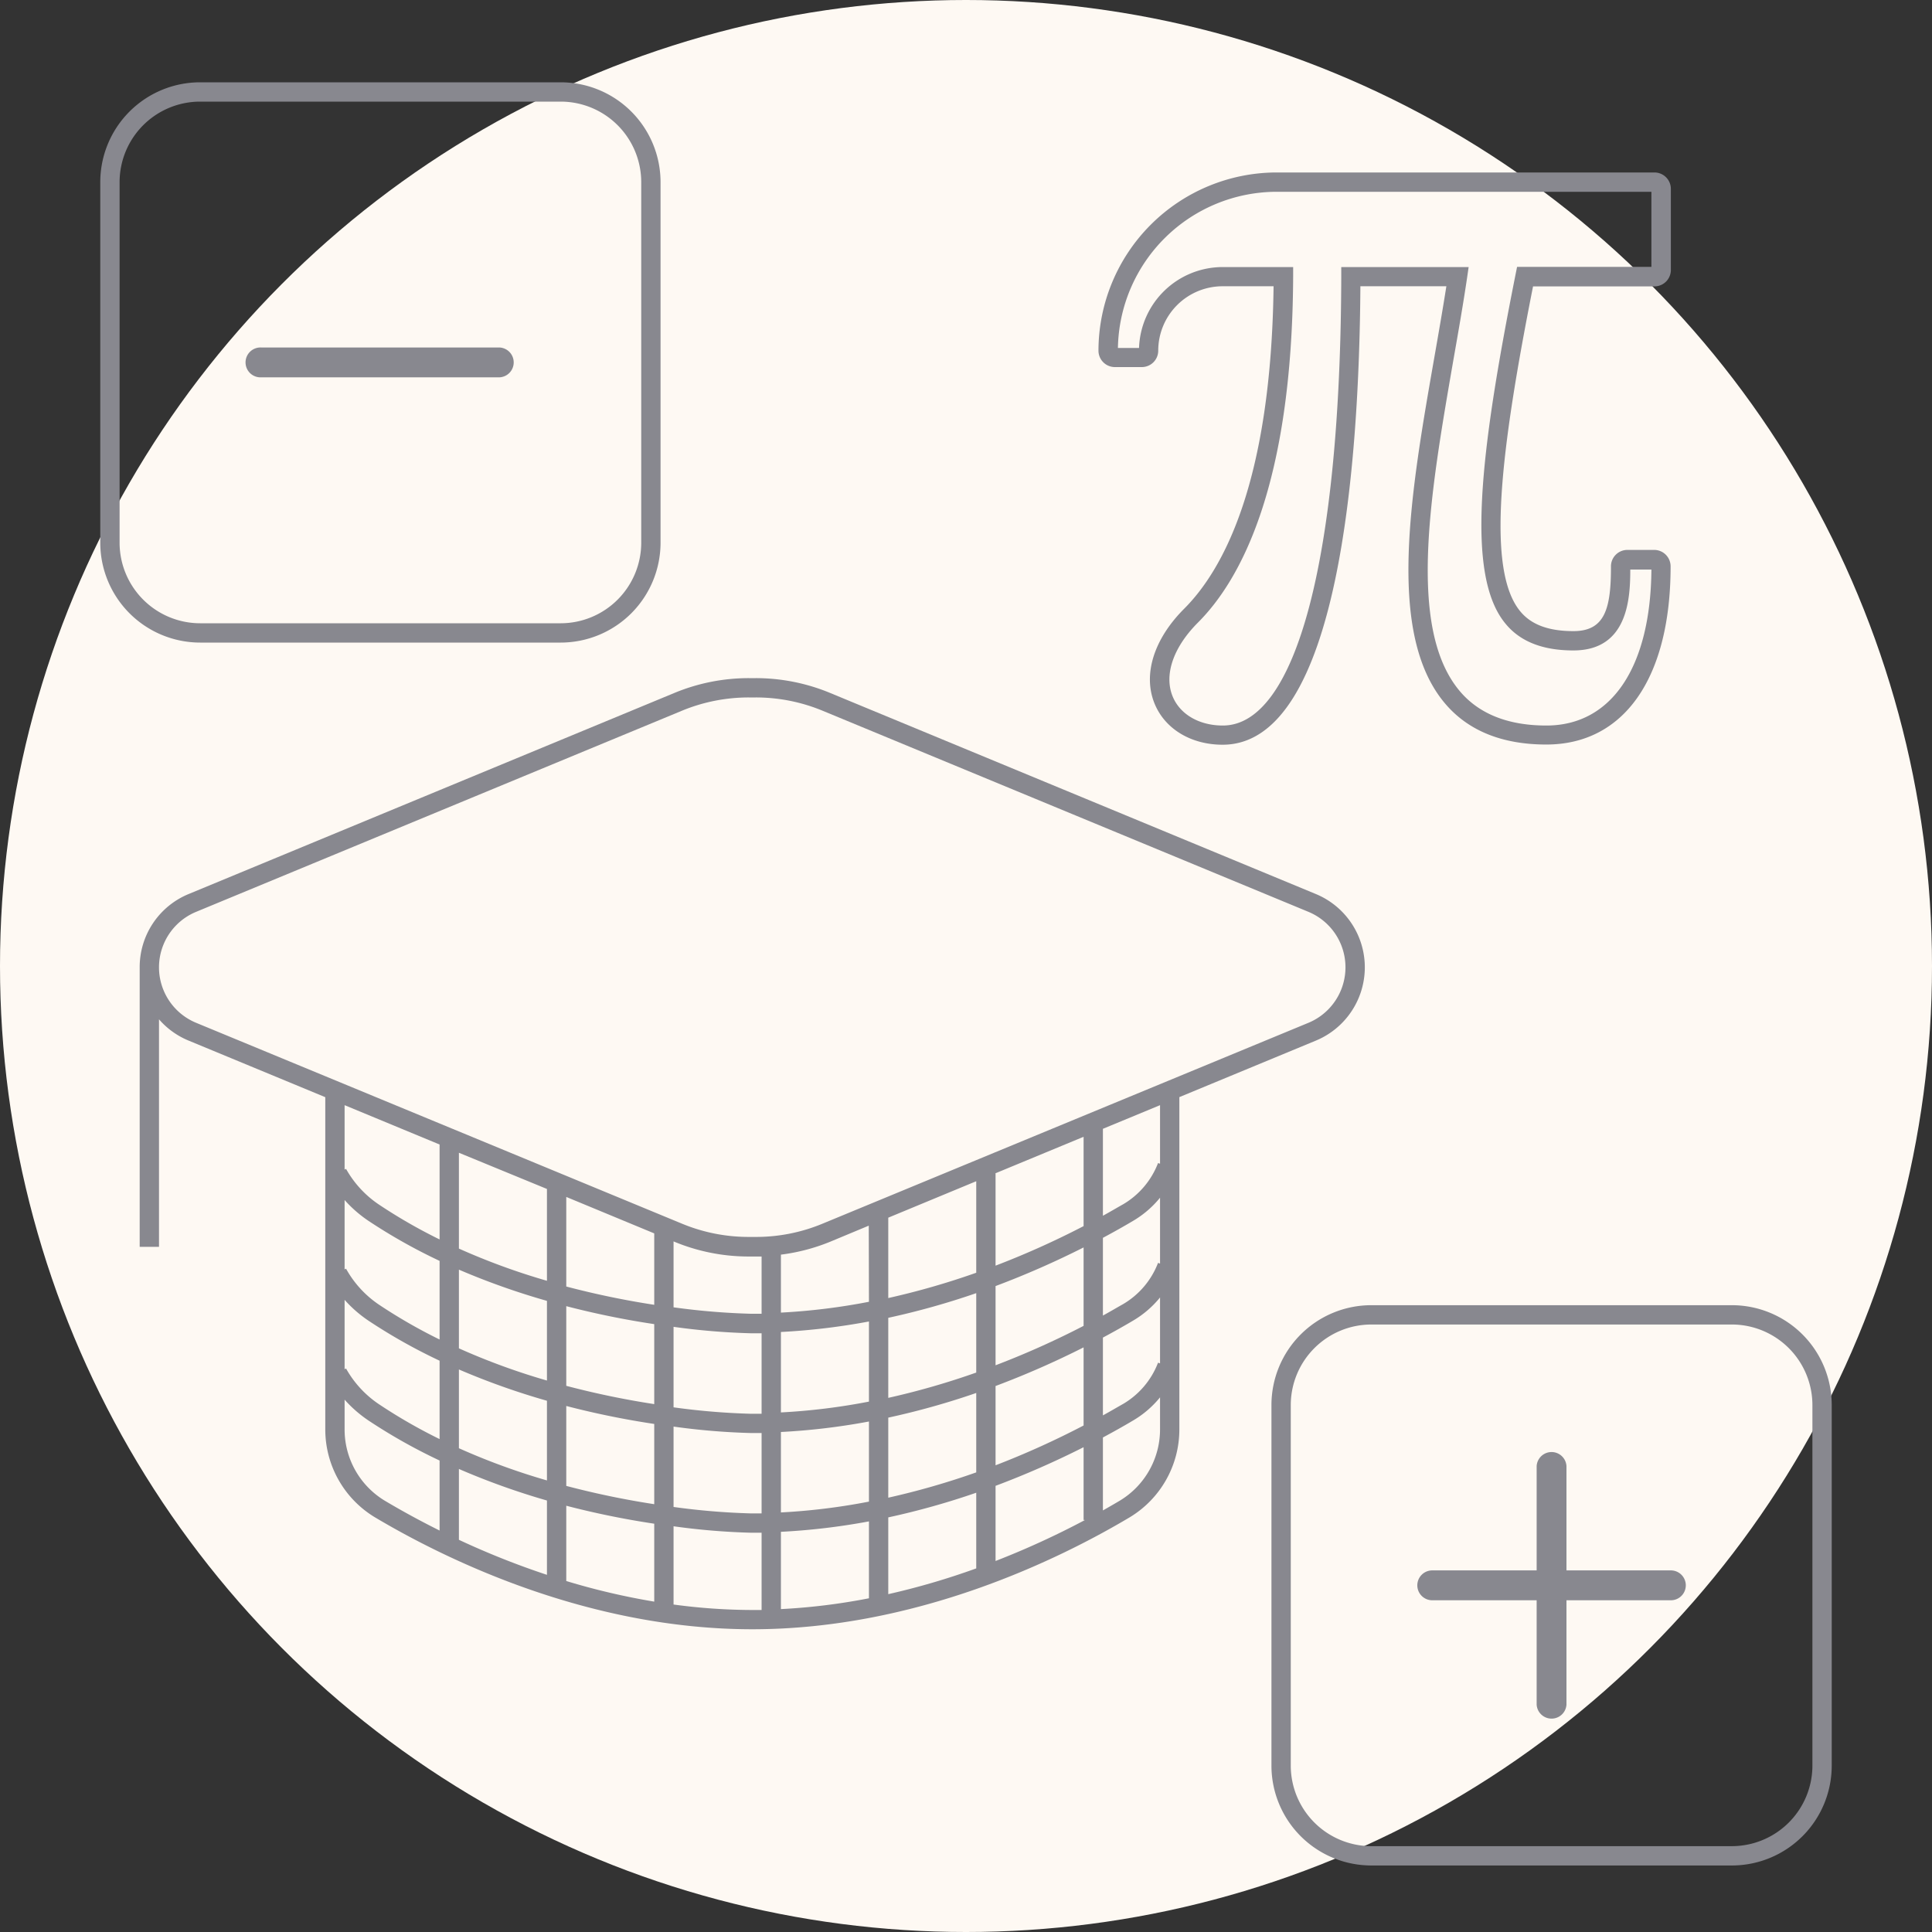
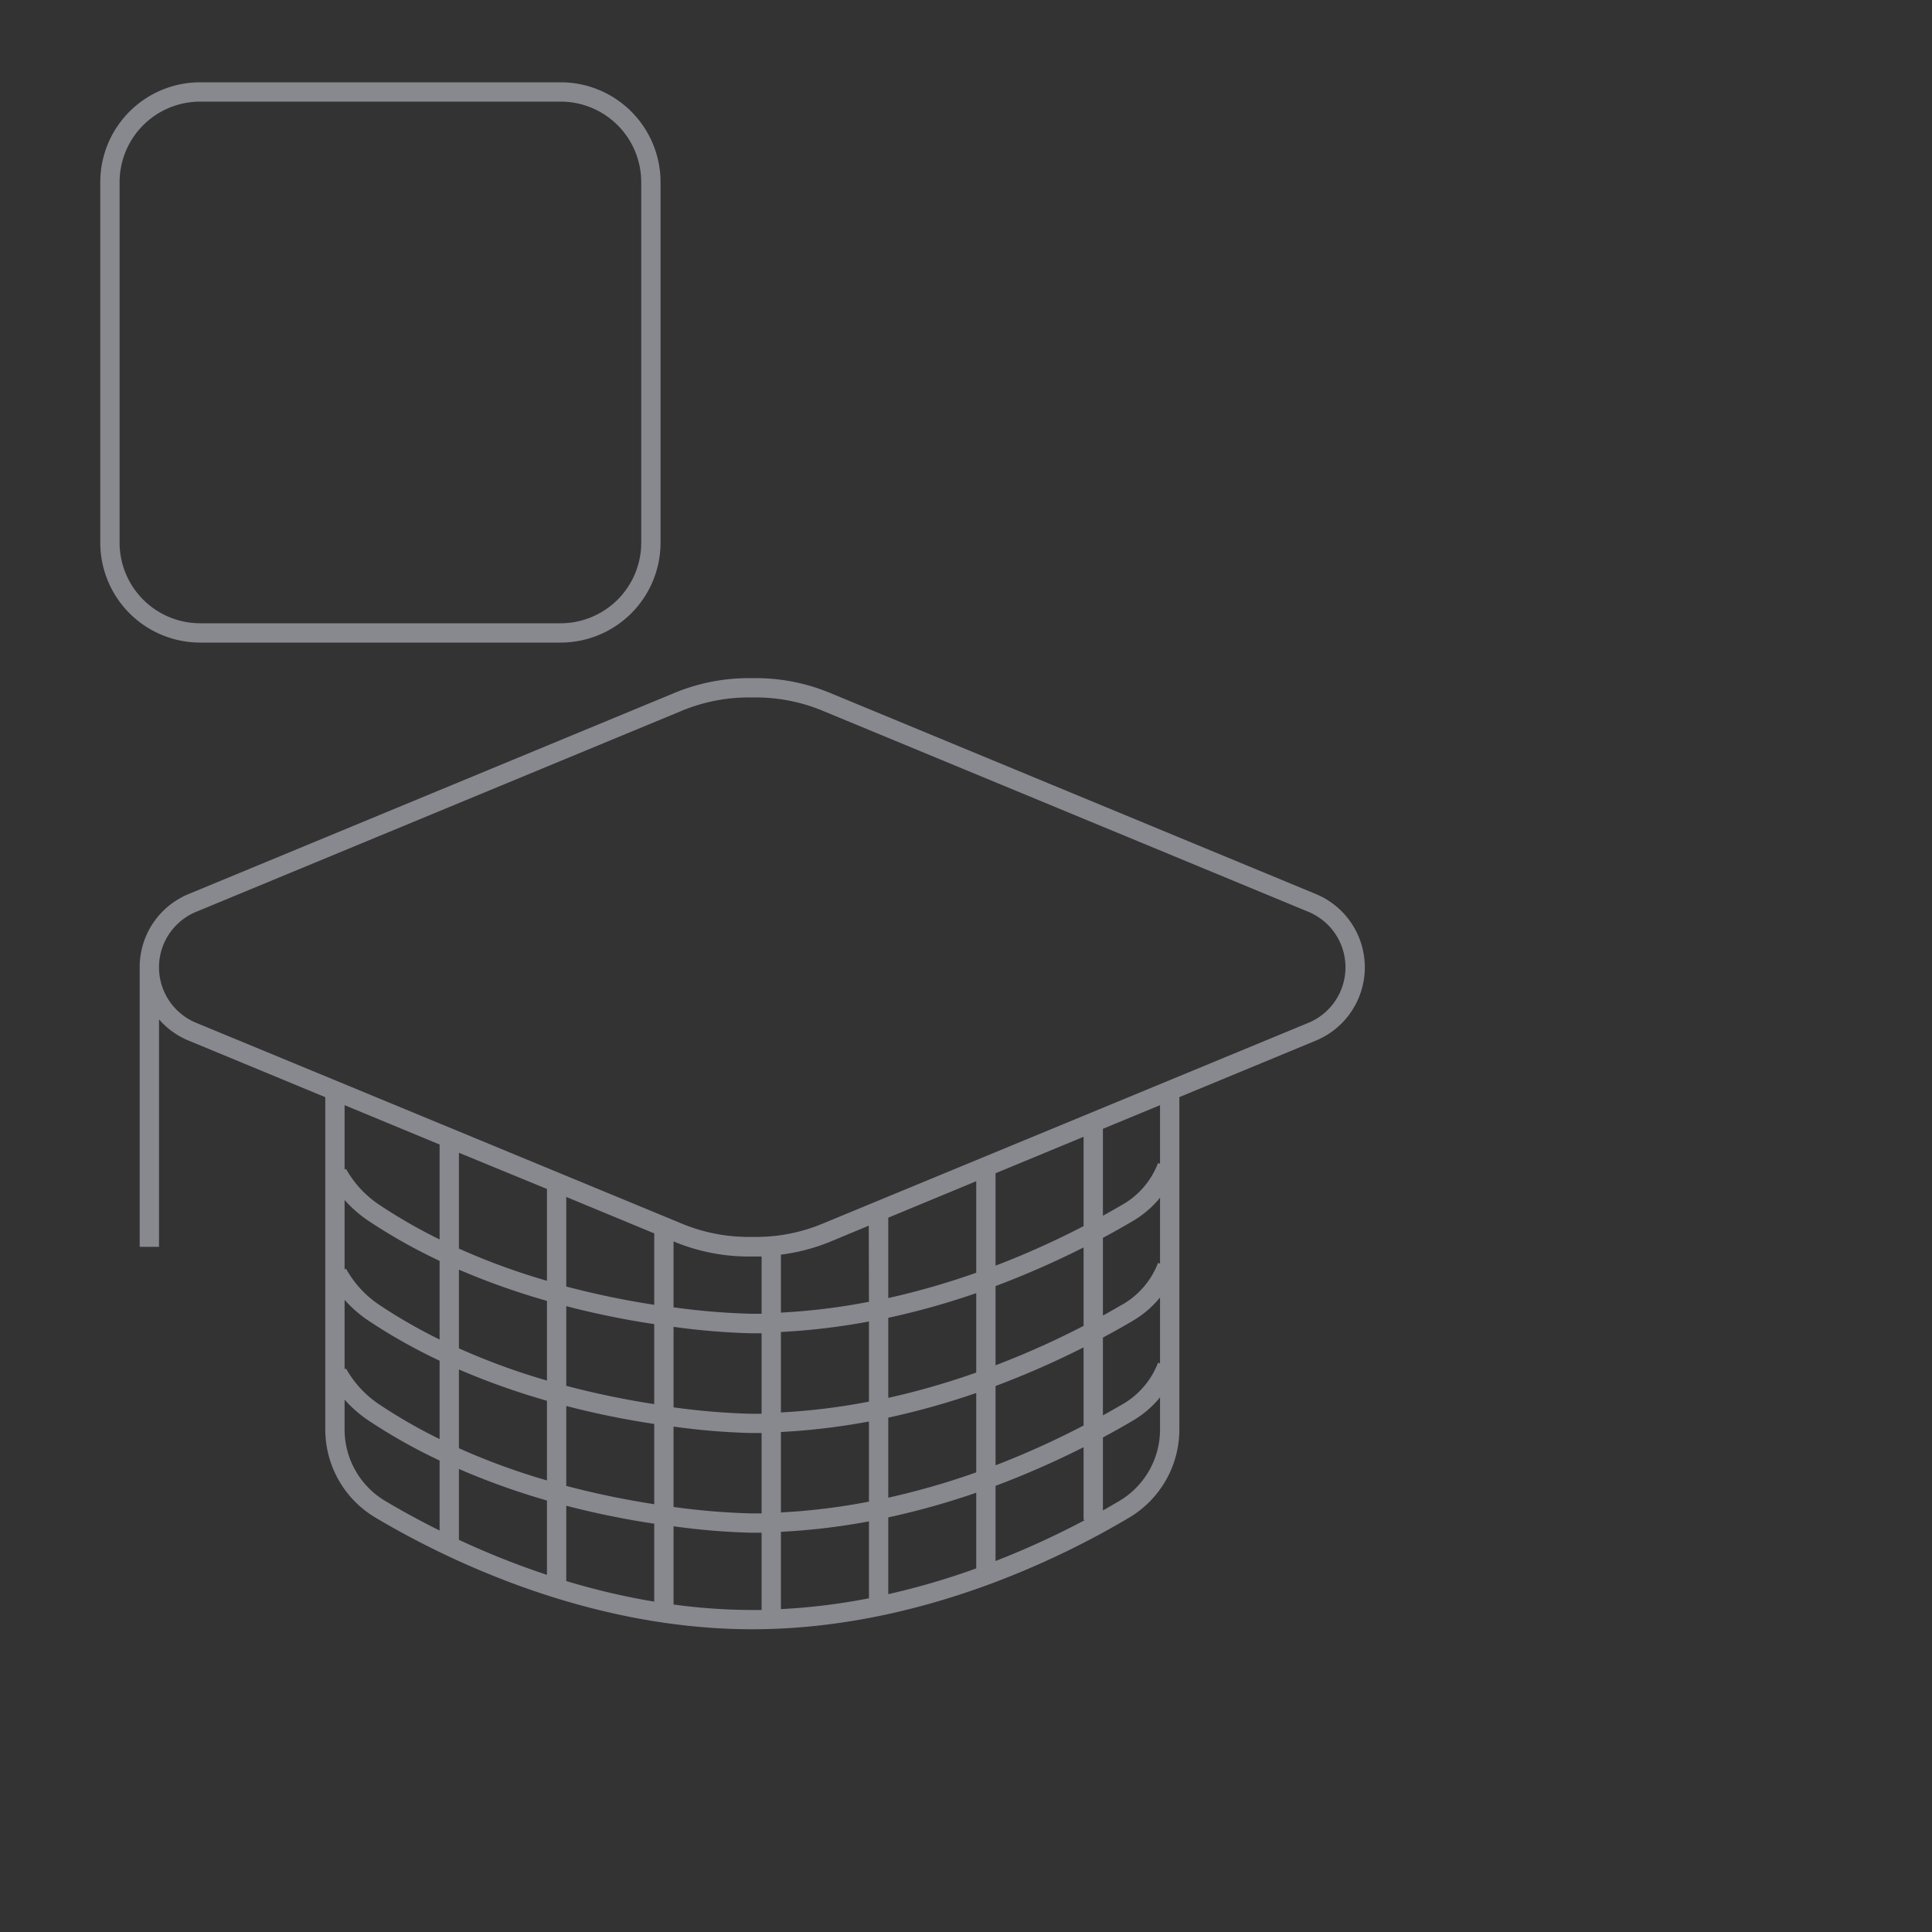
<svg xmlns="http://www.w3.org/2000/svg" id="Слой_1" data-name="Слой 1" viewBox="0 0 300 300">
  <rect x="0" y="0" width="300" height="300" fill="#333333" stroke="none" />
  <defs>
    <style>.cls-1{fill:#fef9f3;}.cls-2{fill:#88888f;}</style>
  </defs>
  <title>Монтажная область 1 копия 16</title>
-   <circle class="cls-1" cx="150" cy="150" r="150" />
  <path class="cls-2" d="M87.07,99.78a15.52,15.52,0,0,0,15.5-15.5v-56a15.51,15.51,0,0,0-15.5-15.5h-56a15.51,15.51,0,0,0-15.5,15.5v56a15.52,15.52,0,0,0,15.5,15.5Zm-68.5-15.5v-56a12.51,12.51,0,0,1,12.5-12.5h56a12.51,12.51,0,0,1,12.5,12.5v56a12.52,12.52,0,0,1-12.5,12.5h-56A12.52,12.52,0,0,1,18.57,84.28Z" />
-   <path class="cls-2" d="M40.55,58.59H77.6a2.32,2.32,0,0,0,0-4.63h-37a2.32,2.32,0,1,0,0,4.63Z" />
-   <path class="cls-2" d="M268.93,202.67h-56a15.51,15.51,0,0,0-15.5,15.5v56a15.51,15.51,0,0,0,15.5,15.5h56a15.51,15.51,0,0,0,15.5-15.5v-56A15.51,15.51,0,0,0,268.93,202.67Zm12.5,71.5a12.52,12.52,0,0,1-12.5,12.5h-56a12.52,12.52,0,0,1-12.5-12.5v-56a12.52,12.52,0,0,1,12.5-12.5h56a12.52,12.52,0,0,1,12.5,12.5Z" />
-   <path class="cls-2" d="M259.45,243.85H243.24V227.64a2.32,2.32,0,0,0-4.63,0v16.21H222.4a2.32,2.32,0,0,0,0,4.64h16.21V264.7a2.32,2.32,0,0,0,4.63,0V248.49h16.21a2.32,2.32,0,1,0,0-4.64Z" />
  <path class="cls-2" d="M204.34,161.58a12.32,12.32,0,0,0,0-22.75L128.9,107.6a30.13,30.13,0,0,0-11.55-2.3h-1.08a30.13,30.13,0,0,0-11.55,2.3L29.28,138.83a12.27,12.27,0,0,0-7.59,11.38v43.4h3V158.28a12.23,12.23,0,0,0,4.59,3.3l21.23,8.79v51.55a15.93,15.93,0,0,0,7.68,13.67c10.91,6.5,33.05,17.4,58.63,17.4s47.72-10.9,58.63-17.4a15.93,15.93,0,0,0,7.68-13.67V170.36ZM30.43,158.81a9.32,9.32,0,0,1,0-17.21l75.44-31.23a27.14,27.14,0,0,1,10.4-2.07h1.08a27.07,27.07,0,0,1,10.4,2.07L203.2,141.6a9.33,9.33,0,0,1,0,17.21L127.75,190a26.88,26.88,0,0,1-10.4,2.07h-1.08a27,27,0,0,1-10.4-2.07L30.43,158.81Zm54.5,25.81v14.26a104.26,104.26,0,0,1-13.67-5V179Zm53,32.44V204.63a118.74,118.74,0,0,0,13.66-3.83v12.33A118.29,118.29,0,0,1,137.93,217.06Zm13.66-.76v12.33a118.29,118.29,0,0,1-13.66,3.93V220.13A118.74,118.74,0,0,0,151.59,216.3Zm-47-10.27a106.43,106.43,0,0,0,12,1c.56,0,1.11,0,1.67,0v12.5c-.56,0-1.11,0-1.67,0a108.74,108.74,0,0,1-12-1Zm-3,12a132.5,132.5,0,0,1-13.66-2.84V202.82a132.44,132.44,0,0,0,13.66,2.79Zm19.67-11.2a103,103,0,0,0,13.67-1.63v12.44a98.21,98.21,0,0,1-13.67,1.68Zm16.67-5.31V189.08l13.66-5.66v14.21A118.29,118.29,0,0,1,137.93,201.56Zm-3,.62a98.21,98.21,0,0,1-13.67,1.68v-9a30.07,30.07,0,0,0,7.64-2l6-2.5ZM118.26,204c-.56,0-1.11,0-1.67,0a108.74,108.74,0,0,1-12-1V192.76l.13.06a30.12,30.12,0,0,0,11.55,2.29h1.08l.91,0Zm-16.67-1.39a132.5,132.5,0,0,1-13.66-2.84V185.86l13.66,5.66ZM84.93,202v12.37a104.26,104.26,0,0,1-13.67-5V197.15A113,113,0,0,0,84.93,202Zm-16.67,6a82.15,82.15,0,0,1-9.41-5.41A16.19,16.19,0,0,1,53.73,197l-.22.11V186.34a19.62,19.62,0,0,0,3.67,3.21,86.39,86.39,0,0,0,11.08,6.24ZM53.73,212.5l-.22.11V201.84a19.62,19.62,0,0,0,3.67,3.21,86.39,86.39,0,0,0,11.08,6.24v12.17a82.15,82.15,0,0,1-9.41-5.41A16.19,16.19,0,0,1,53.73,212.5Zm17.53.15a113,113,0,0,0,13.67,4.86v12.37a104.26,104.26,0,0,1-13.67-5ZM84.93,233v11.54a125.14,125.14,0,0,1-13.67-5.44v-11A113,113,0,0,0,84.93,233Zm3,.81a132.44,132.44,0,0,0,13.66,2.79V248.7a107.93,107.93,0,0,1-13.66-3.2Zm0-3.09V218.32a132.44,132.44,0,0,0,13.66,2.79v12.46A132.5,132.5,0,0,1,87.93,230.73Zm16.66-9.2a106.43,106.43,0,0,0,12,1c.56,0,1.11,0,1.67,0V235c-.56,0-1.11,0-1.67,0a108.74,108.74,0,0,1-12-1Zm16.67.84a103,103,0,0,0,13.67-1.63v12.44a98.21,98.21,0,0,1-13.67,1.68Zm13.67,13.87v11.95a96.55,96.55,0,0,1-13.67,1.68v-12A103,103,0,0,0,134.93,236.24Zm3-.61a118.74,118.74,0,0,0,13.66-3.83v11.75a114.34,114.34,0,0,1-13.66,4Zm16.66-4.9a137,137,0,0,0,13.67-6v11.3h.23a130.24,130.24,0,0,1-13.9,6.37Zm0-3.2v-12.3a137,137,0,0,0,13.67-6v12.13A132.34,132.34,0,0,1,154.59,227.53Zm16.67-19.82c1.72-.92,3.28-1.8,4.66-2.62a15.52,15.52,0,0,0,4.21-3.61v10.23l-.31-.1a12.69,12.69,0,0,1-5.42,6.4c-1,.56-2,1.16-3.14,1.78Zm8.56-11.6a12.69,12.69,0,0,1-5.42,6.4c-1,.56-2,1.16-3.14,1.78V192.21c1.72-.92,3.28-1.8,4.66-2.62a15.52,15.52,0,0,0,4.21-3.61v10.23Zm-11.56,9.78A132.34,132.34,0,0,1,154.59,212v-12.3a137,137,0,0,0,13.67-6Zm-13.67-9.36V182.21h-.07l13.74-5.69v13.87A132.34,132.34,0,0,1,154.59,196.53ZM68.26,177.72v14.74a82.15,82.15,0,0,1-9.41-5.41,16.19,16.19,0,0,1-5.12-5.55l-.22.11v-10Zm-14.75,44.2v-4.58a19.62,19.62,0,0,0,3.67,3.21,86.39,86.39,0,0,0,11.08,6.24v10.87c-3.32-1.65-6.19-3.25-8.54-4.65A12.92,12.92,0,0,1,53.51,221.92Zm51.08,27.23V237a106.43,106.43,0,0,0,12,1c.56,0,1.11,0,1.67,0v12l-1.44,0A92.2,92.2,0,0,1,104.59,249.15ZM173.92,233c-.82.49-1.71,1-2.66,1.54V223.21c1.72-.92,3.28-1.8,4.66-2.62a15.52,15.52,0,0,0,4.21-3.61v4.94A12.92,12.92,0,0,1,173.92,233Zm6.21-52.3-.31-.1a12.69,12.69,0,0,1-5.42,6.4c-1,.56-2,1.16-3.14,1.78V175.28l8.87-3.67Z" />
-   <path class="cls-2" d="M173.12,57h4.19a2.55,2.55,0,0,0,2.54-2.55,10,10,0,0,1,10-10h7.91c-.39,30.26-7.74,43.94-13.9,50.09-4.72,4.73-6.43,10.25-4.56,14.76,1.62,3.91,5.66,6.34,10.55,6.34,18.1,0,21.21-43.9,21.39-71.19h13.35c-.54,3.44-1.17,7.06-1.86,11-3.69,21.09-7.5,42.89,1.61,53.73,3.58,4.27,8.89,6.43,15.77,6.43,12.08,0,19.3-10.34,19.3-27.67a2.55,2.55,0,0,0-2.55-2.55h-4.19A2.55,2.55,0,0,0,250.15,88c0,6.49-.93,10-5.83,10-3.86,0-6.56-1-8.27-3.09-5.3-6.46-3.07-24.81,2-50.44h18.85a2.55,2.55,0,0,0,2.55-2.55V29.33a2.55,2.55,0,0,0-2.55-2.55H198.25a27.71,27.71,0,0,0-27.68,27.67A2.55,2.55,0,0,0,173.12,57Zm25.13-27.22h58.18V41.44H235.57l-.24,1.2c-5.55,27.87-7.75,46.65-1.6,54.15C236,99.6,239.51,101,244.32,101c8.52,0,8.82-8.19,8.83-12.56h3.28c-.12,15.18-6.2,24.22-16.3,24.22-5.95,0-10.48-1.8-13.47-5.36-8.22-9.77-4.53-30.87-1-51.28.82-4.66,1.55-8.85,2.14-12.83l.25-1.72H208.27v1.49c-.12,43.65-7,69.7-18.39,69.7-3.65,0-6.63-1.72-7.78-4.49-1.39-3.35.07-7.64,3.91-11.49,6.66-6.65,14.63-21.37,14.79-53.71v-1.5H189.87a13,13,0,0,0-13,12.56h-3.28A24.69,24.69,0,0,1,198.25,29.78Z" />
</svg>